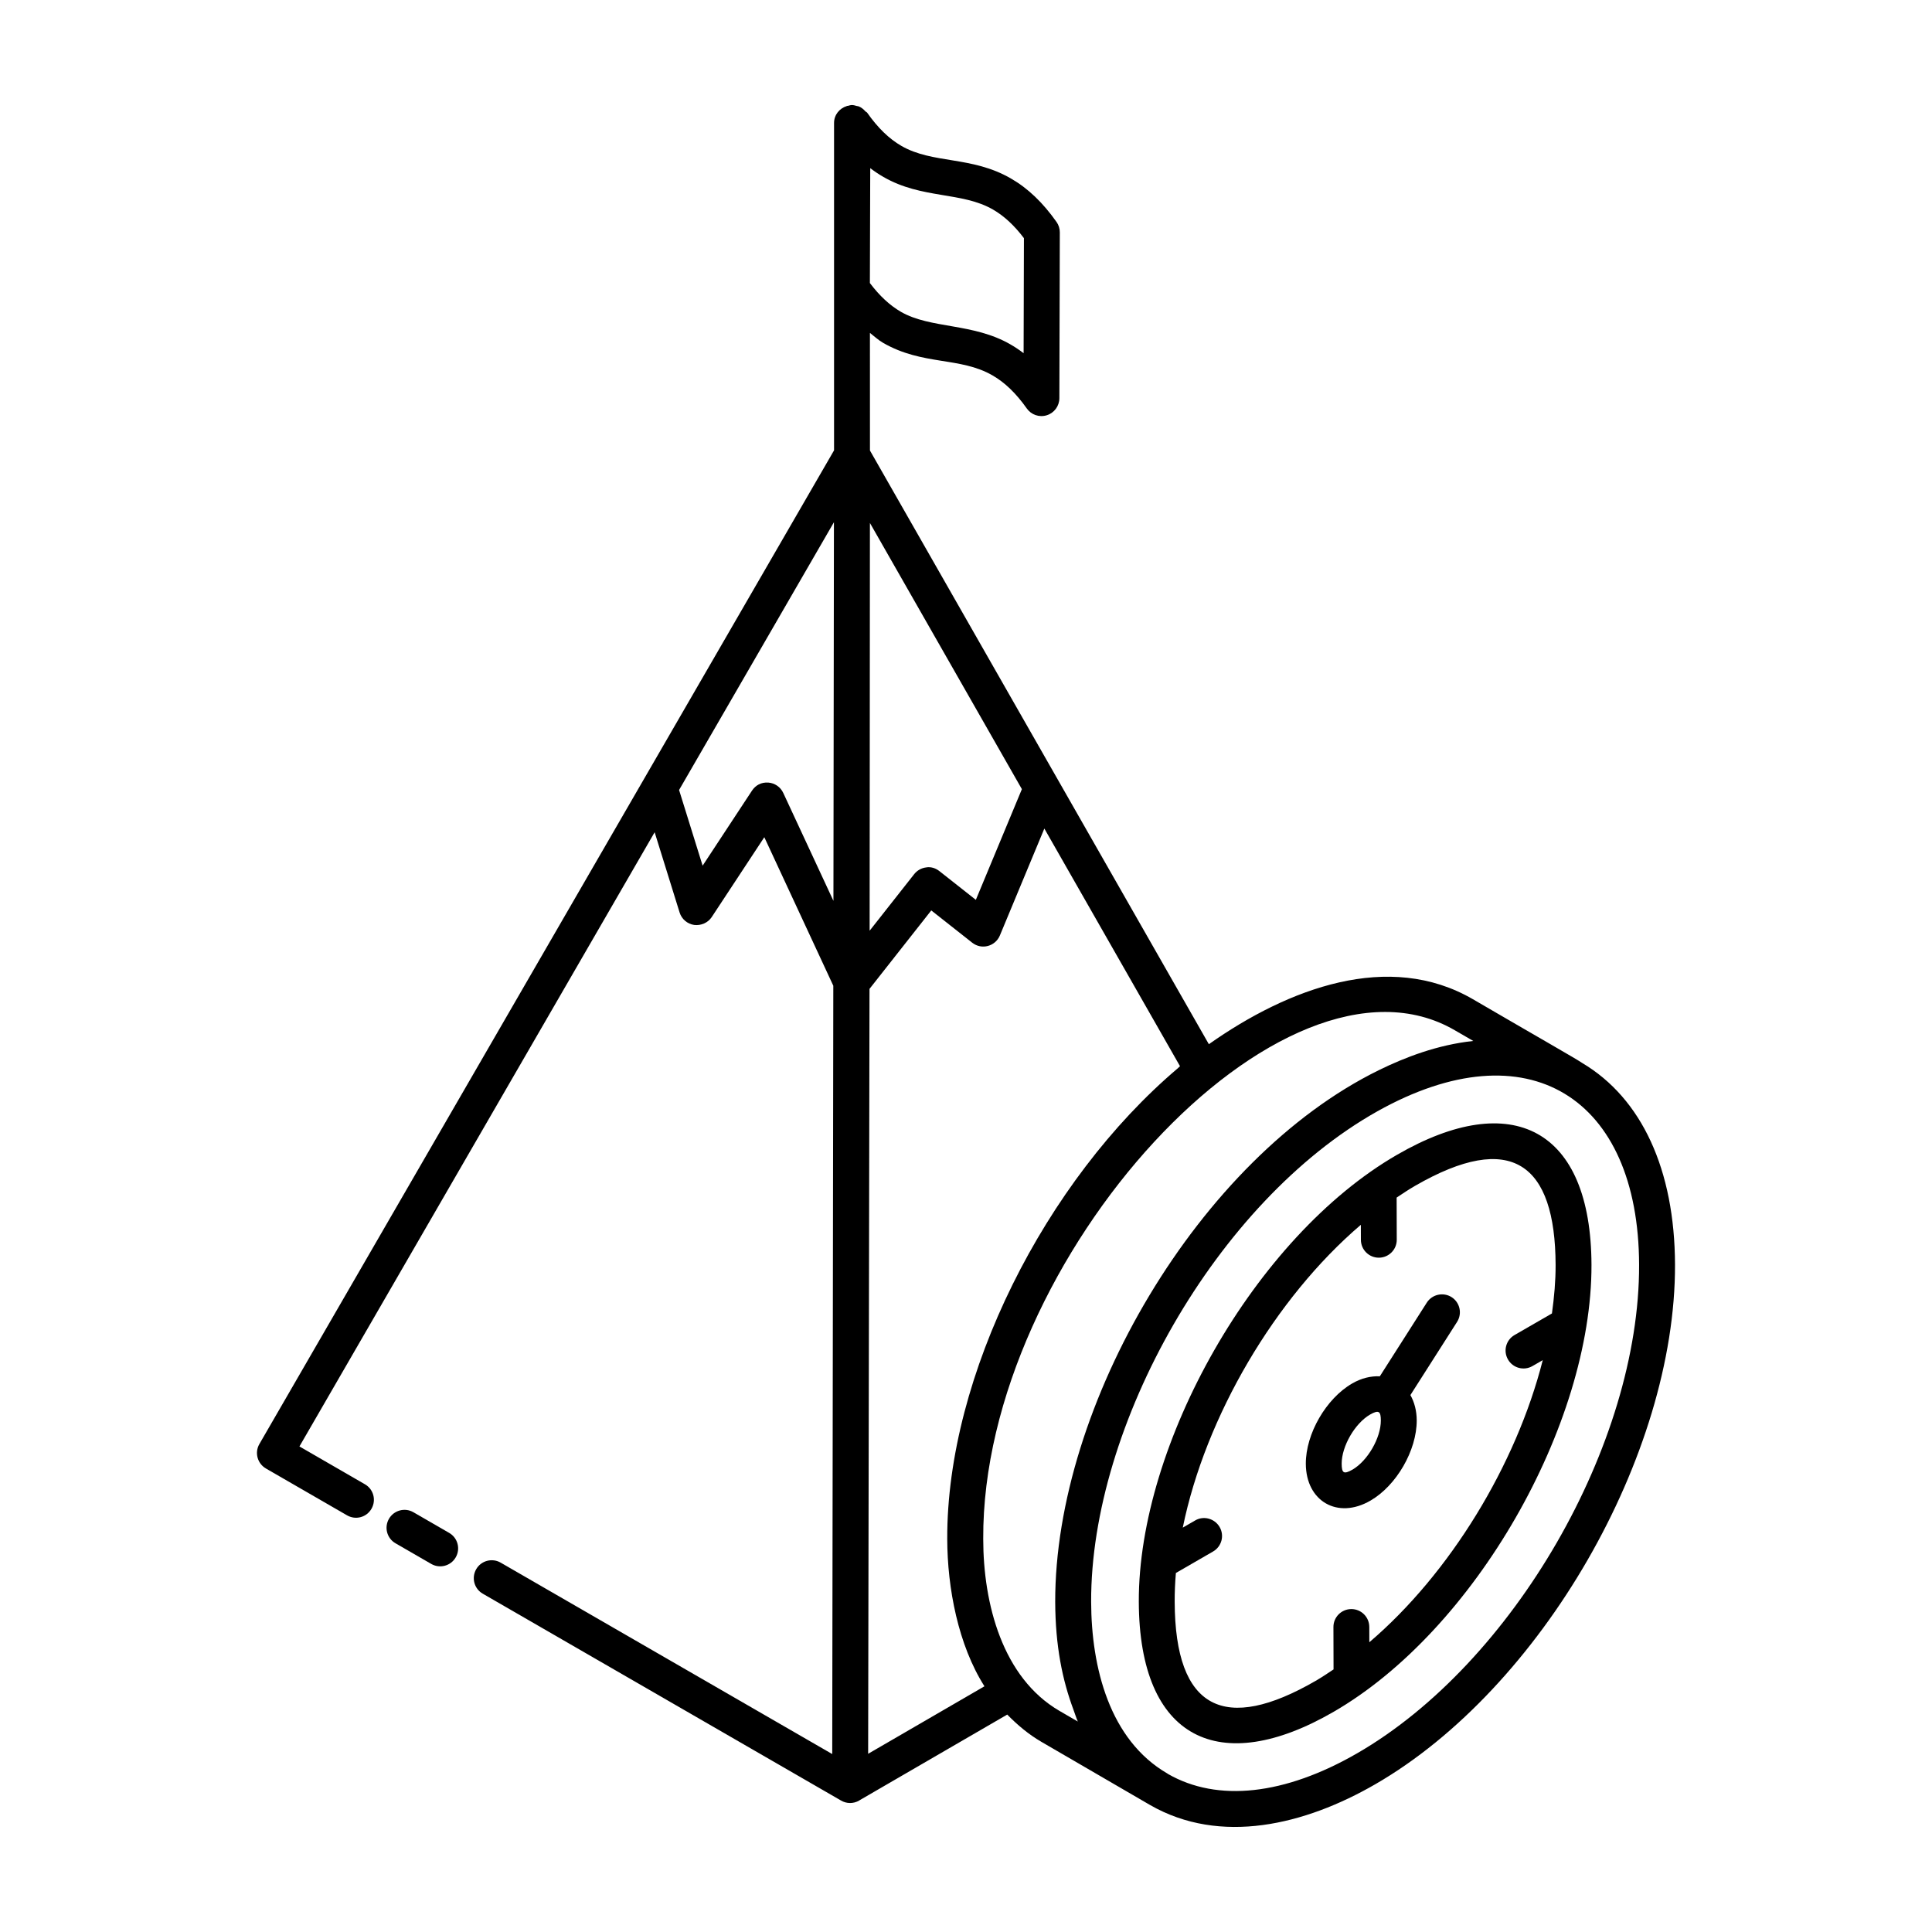
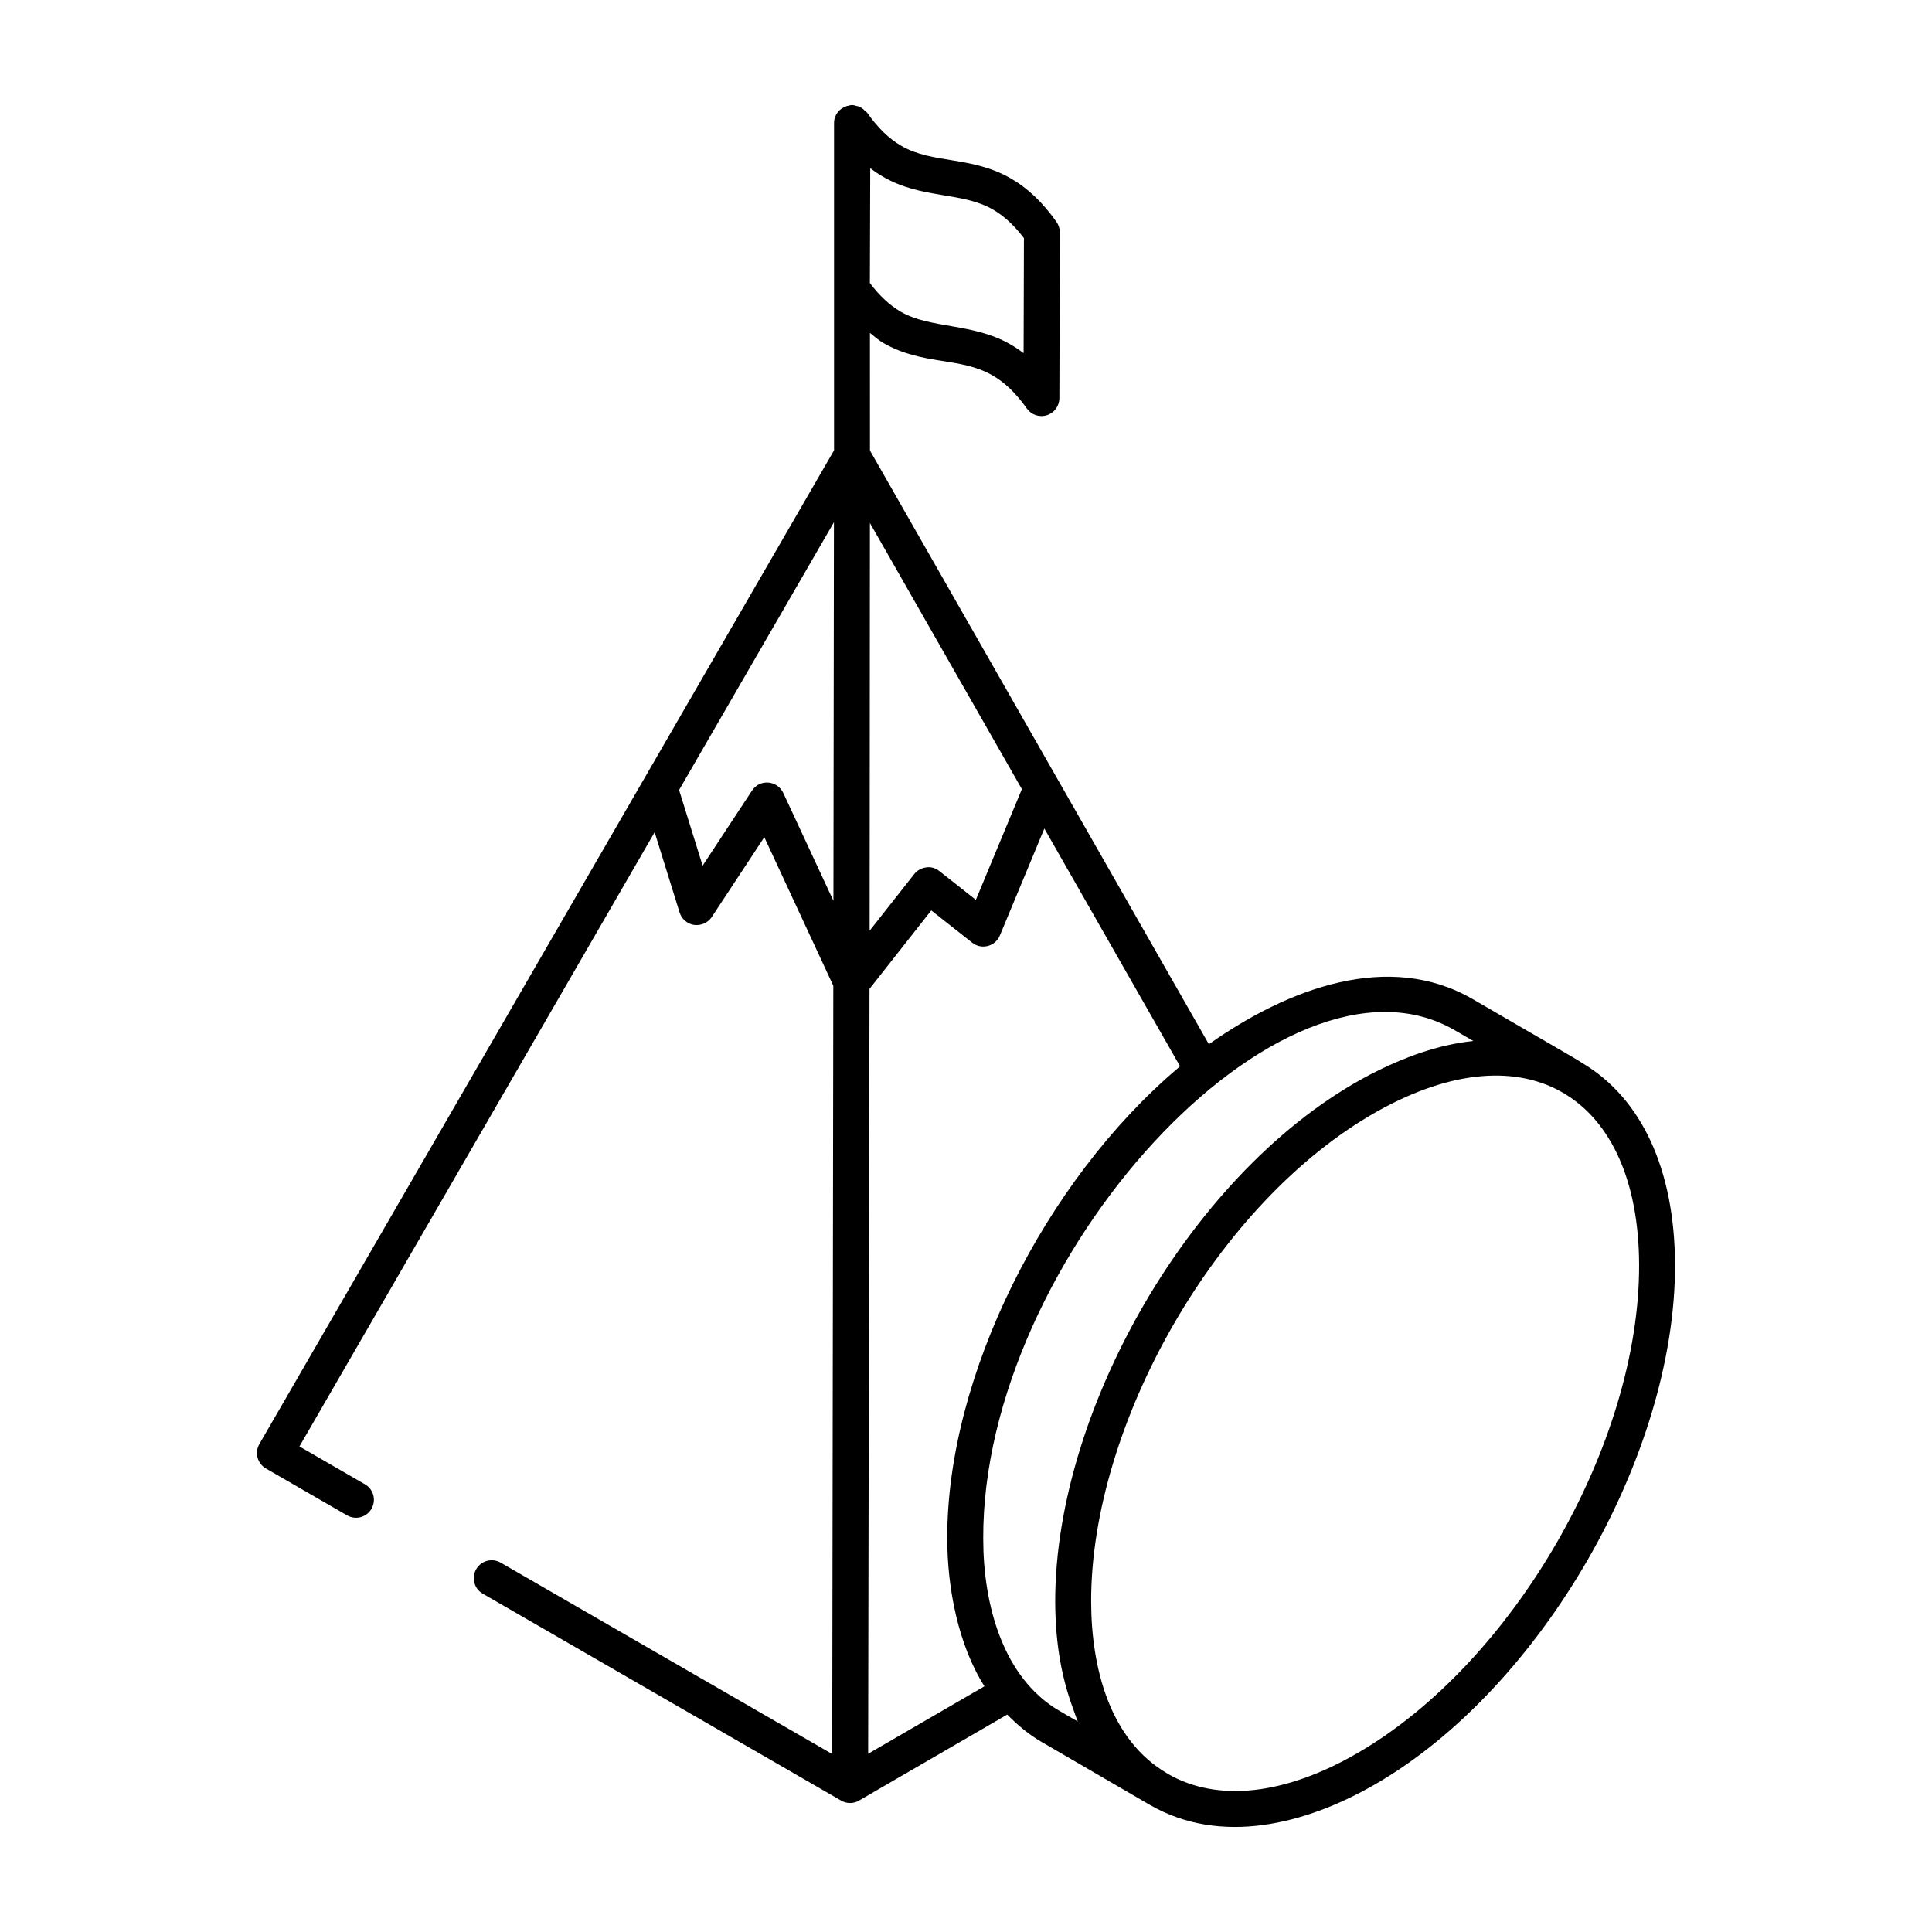
<svg xmlns="http://www.w3.org/2000/svg" fill="#000000" width="800px" height="800px" version="1.1" viewBox="144 144 512 512">
  <g>
    <path d="m214.48 533.17 21.48 12.402c2.285 1.328 5.188 0.547 6.488-1.734 1.316-2.273 0.539-5.18-1.734-6.488l-17.359-10.027 94.133-162.77 6.617 21.273c0.547 1.754 2.051 3.035 3.871 3.297 1.801 0.215 3.629-0.559 4.641-2.09l13.934-21.164 18.285 39.363c-0.027 20.91 0.105-75.418-0.285 203.61l-87.863-50.723c-2.273-1.309-5.18-0.539-6.488 1.734-1.316 2.273-0.539 5.18 1.734 6.488l94.977 54.836c1.441 0.84 3.231 0.863 4.754 0.008 0.02-0.012 0.027-0.039 0.051-0.051l39.215-22.754c2.715 2.781 5.68 5.262 9.035 7.215 7.203 4.188 21.605 12.559 28.805 16.746 18.66 10.727 41.043 5.277 59.672-5.484 43.957-25.371 79.594-87.148 79.453-137.7-0.074-25.164-8.82-44.094-24.613-53.465-1.469-1.035-11.559-6.75-28.957-16.895-22.246-12.922-48.914-2.918-69.965 11.93l-89.812-157.33-0.008-31.168c1.148 0.887 2.246 1.914 3.473 2.621 10.527 6.074 20.402 3.652 29.02 8.641 3.269 1.875 6.238 4.742 9.078 8.762 1.164 1.648 3.277 2.43 5.309 1.793 1.977-0.621 3.312-2.449 3.324-4.519l0.117-43.949c0-0.984-0.297-1.941-0.863-2.746-3.641-5.16-7.594-8.941-12.098-11.531-10.414-6.023-20.645-3.809-29.02-8.633-3.277-1.895-6.246-4.773-9.078-8.809-0.117-0.168-0.332-0.203-0.469-0.352-0.48-0.555-1.055-1.023-1.746-1.309-0.184-0.07-0.363-0.066-0.559-0.113-0.406-0.113-0.805-0.25-1.25-0.25-0.395 0-0.746 0.133-1.117 0.227-0.062 0.016-0.121-0.02-0.184-0.004-0.023 0.008-0.039 0.039-0.07 0.051-1.941 0.598-3.375 2.336-3.375 4.477v86.762c-26.797 46.336-99.09 171.34-152.29 263.33-1.336 2.301-0.508 5.195 1.738 6.488zm137.09-179.04c-0.723-1.559-2.238-2.609-3.953-2.738-1.883-0.129-3.371 0.695-4.324 2.125l-13.09 19.895-6.242-20.055 41.039-70.961-0.133 100.34zm22.969-71.539 40.27 70.543-12.199 29.336-9.656-7.613c-0.992-0.789-2.273-1.207-3.5-0.984-1.254 0.148-2.394 0.789-3.176 1.773l-11.816 15.004c0.102-148.09 0.07-97.008 0.078-108.06zm203.84 196.59c0.141 47.52-33.371 105.59-74.699 129.45-19.215 11.094-37.02 13.043-50.184 5.469-0.012-0.008-0.02-0.016-0.031-0.02-0.031-0.02-0.047-0.055-0.082-0.07-0.008 0-0.008 0-0.008-0.008l-0.039-0.02c-15.258-8.871-20.121-27.973-20.172-45.488-0.137-46.668 33.078-105.97 75.863-129.99 39.902-22.352 69.219-3.66 69.352 40.672zm-48.836-62.148 4.891 2.832c-9.523 1.02-18.172 4.375-25.016 7.734-47.754 23.434-85.883 88.871-85.777 140.92 0.047 11.715 1.902 20.688 4.82 28.523 0.395 1.055 0.727 2.168 1.168 3.18l-4.891-2.84c-15.008-8.75-20.172-28.266-20.172-45.57-0.371-74.379 79.508-161.22 124.98-134.78zm-73.402 10.062c-35.133 29.777-61.254 81.445-61.113 124.73 0.027 13.09 2.934 28.16 9.863 39.059l-30.824 17.887c0.496-277.79 0.324-181.98 0.363-202.71l16.367-20.789 10.844 8.551c2.531 1.988 6.137 0.949 7.332-1.902l11.789-28.348 35.953 62.98c-0.199 0.168-0.375 0.367-0.574 0.539zm-78.016-236.2c10.164 5.871 20.738 3.856 29.02 8.633 2.941 1.699 5.637 4.188 8.207 7.586l-0.086 30.484c-1.133-0.863-2.293-1.645-3.492-2.328-9.875-5.711-21.176-4.109-29.02-8.633-2.941-1.707-5.644-4.207-8.227-7.629l0.094-30.449c1.137 0.871 2.297 1.648 3.504 2.336z" />
-     <path d="m264.77 556.72c1.316-2.273 0.539-5.18-1.734-6.488l-9.469-5.469c-2.273-1.316-5.18-0.527-6.488 1.734-1.316 2.273-0.539 5.18 1.734 6.488l9.469 5.469c2.266 1.316 5.184 0.539 6.488-1.734z" />
-     <path d="m565.76 479.21c-0.113-36.07-20.996-46.832-51.512-29.188-37.781 21.805-68.566 76.727-68.453 118.43 0.113 36.637 21.5 46.602 51.566 29.23 37.469-21.621 68.508-76.102 68.398-118.48zm-58.871 100-0.012-4.047c-0.008-2.629-2.137-4.742-4.754-4.742h-0.008c-2.629 0.008-4.754 2.144-4.742 4.762l0.031 11.23c-1.59 1.062-3.176 2.125-4.793 3.059-23.91 13.816-37.227 7.816-37.309-21.035-0.008-2.488 0.102-5.019 0.32-7.578l9.855-5.695c2.273-1.309 3.055-4.215 1.734-6.488-1.328-2.273-4.262-3.062-6.488-1.734l-3.277 1.895c6.008-29.418 24.414-60.805 47.191-80.25l0.012 3.973c0.008 2.629 2.137 4.742 4.754 4.742h0.008c2.629-0.008 4.754-2.144 4.742-4.762l-0.031-11.168c1.617-1.082 3.234-2.16 4.875-3.109 25.516-14.73 37.176-5.941 37.254 20.988 0.012 4.168-0.367 8.473-0.973 12.828l-9.91 5.719c-2.273 1.309-3.055 4.215-1.734 6.488 1.305 2.273 4.219 3.051 6.488 1.734l2.723-1.57c-7.062 27.793-24.598 56.543-45.957 74.762z" />
-     <path d="m528.68 487.75c-2.191-1.383-5.144-0.75-6.562 1.457l-12.449 19.527c-2.359-0.105-4.863 0.473-7.324 1.898-6.914 3.992-12.32 13.34-12.289 21.285 0.039 9.926 8.418 14.805 17.109 9.773 6.906-3.984 12.309-13.332 12.281-21.285-0.012-2.562-0.621-4.82-1.676-6.695l12.371-19.398c1.41-2.207 0.758-5.148-1.461-6.562zm-26.27 45.723c-2.359 1.344-2.836 0.859-2.852-1.586-0.008-4.613 3.508-10.695 7.539-13.023 2.356-1.344 2.828-0.805 2.84 1.586 0.012 4.609-3.5 10.691-7.527 13.023z" />
  </g>
</svg>